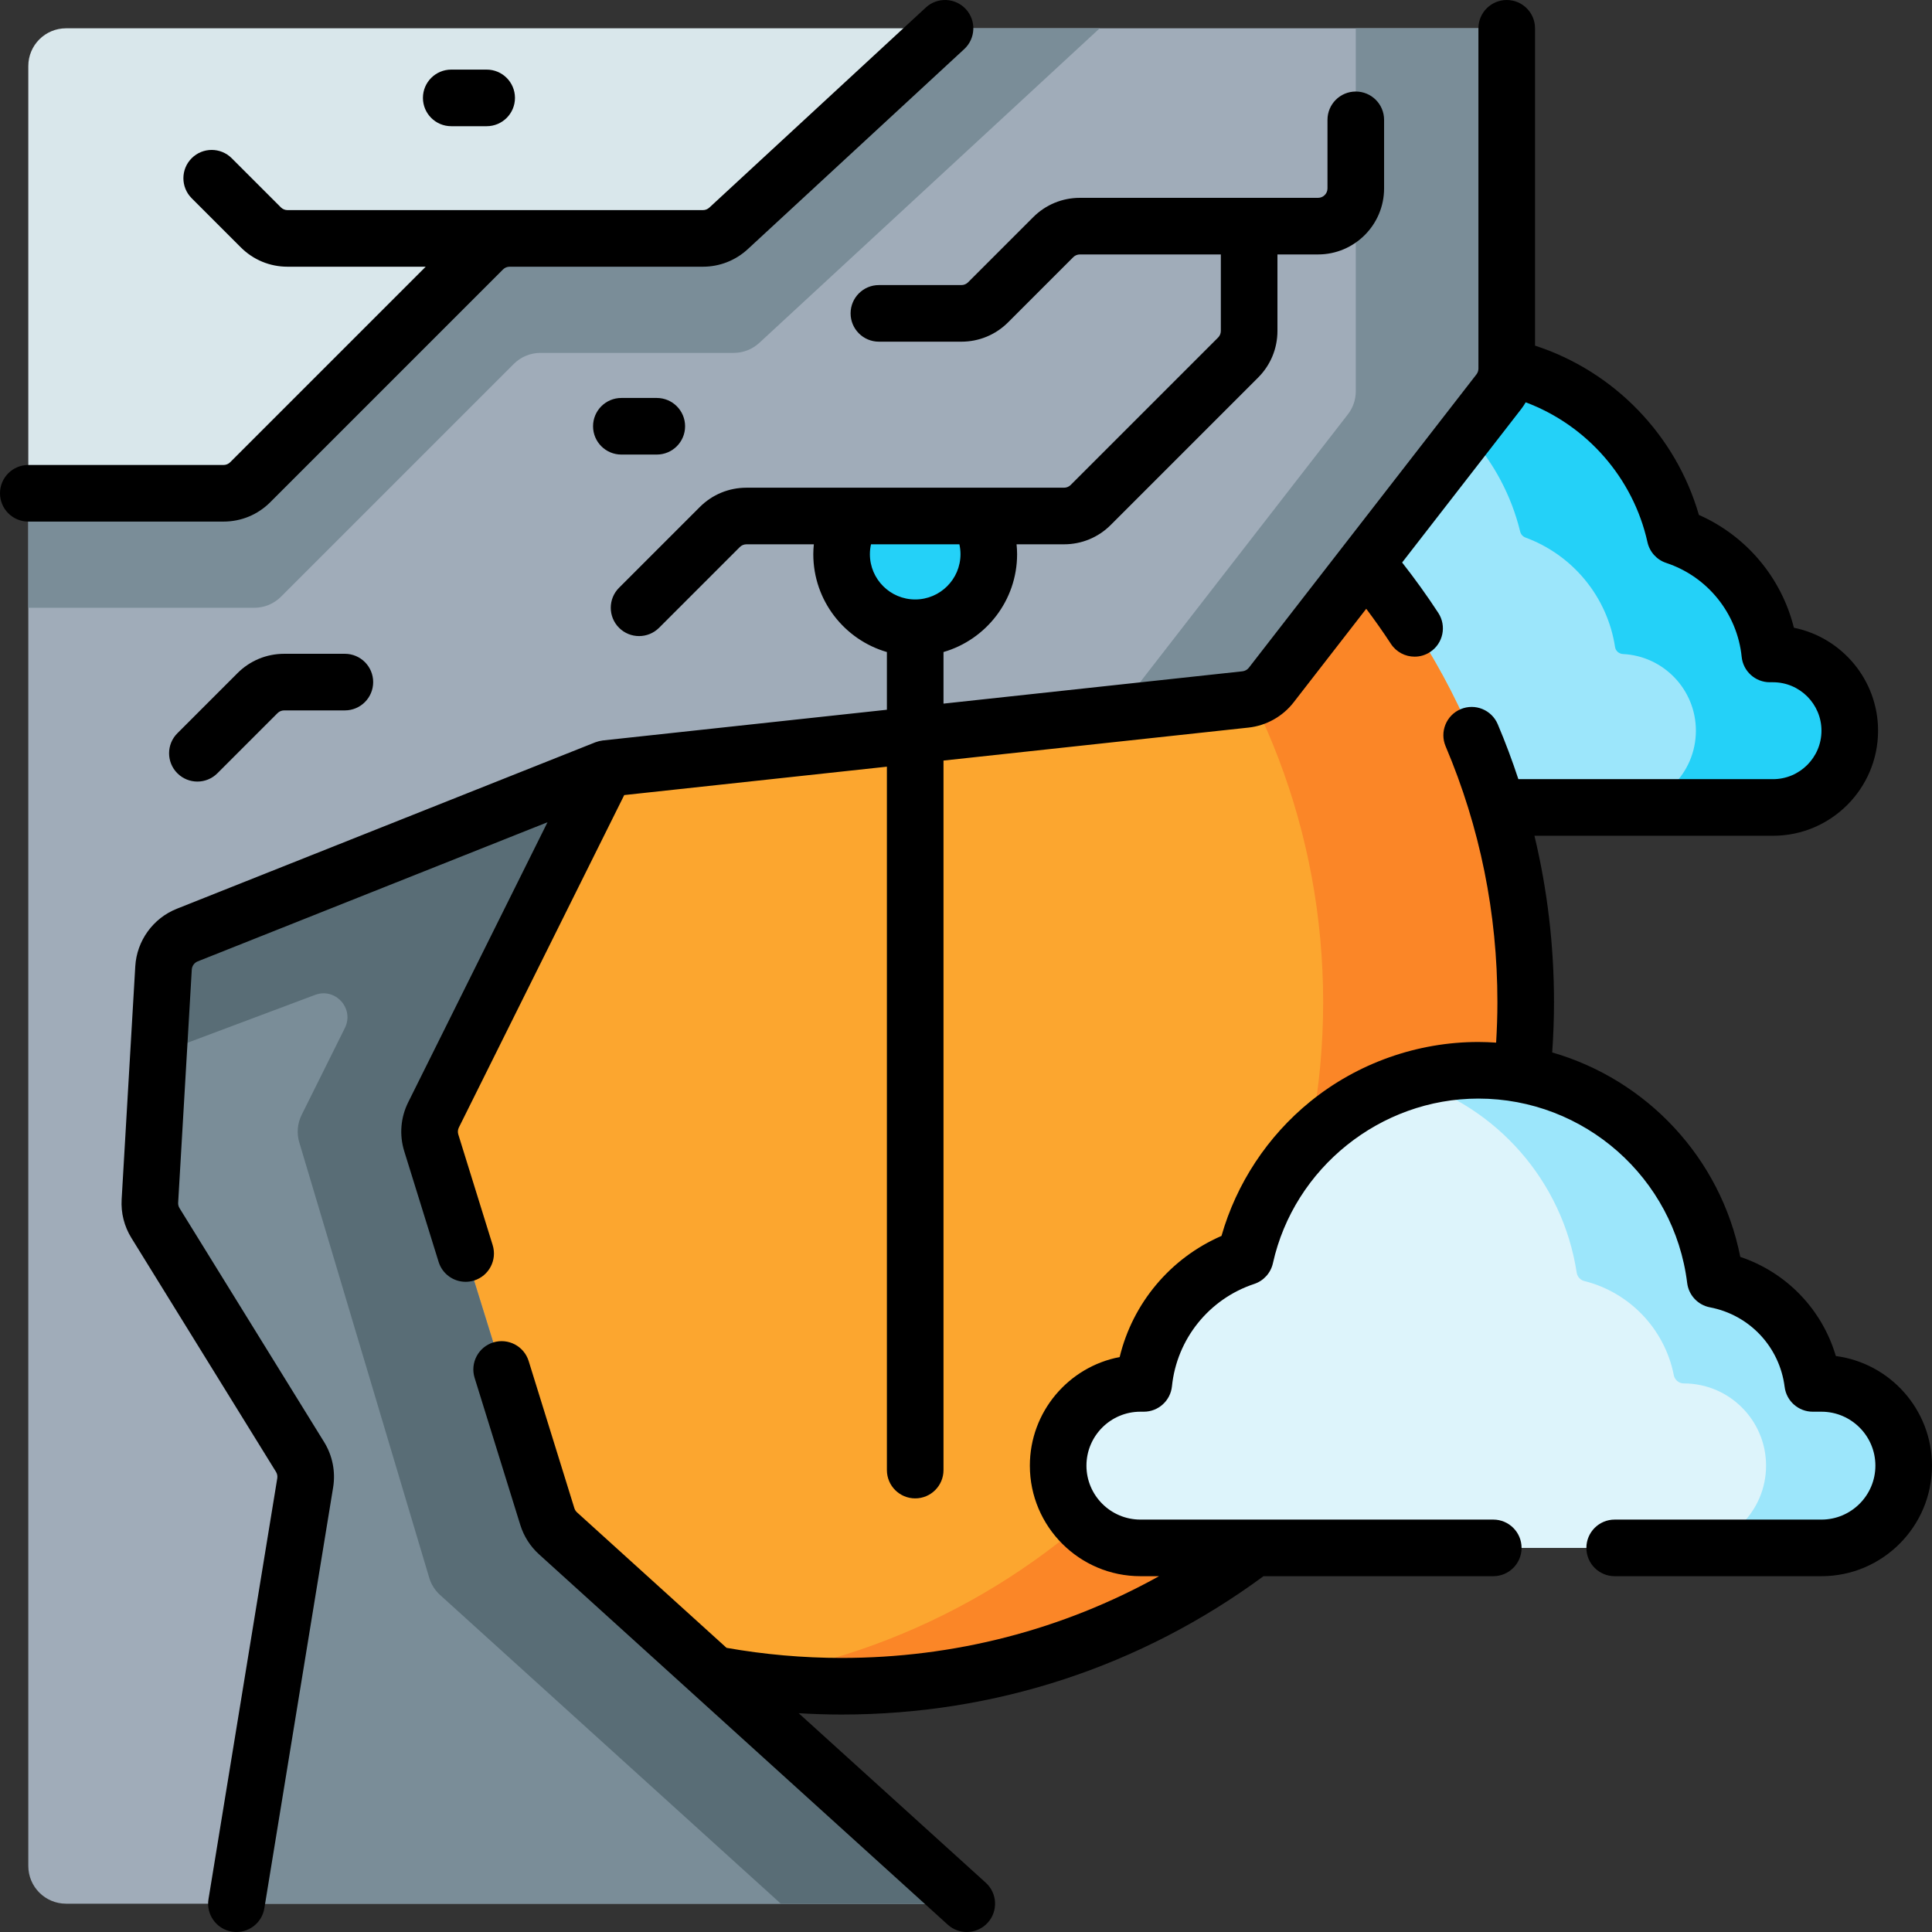
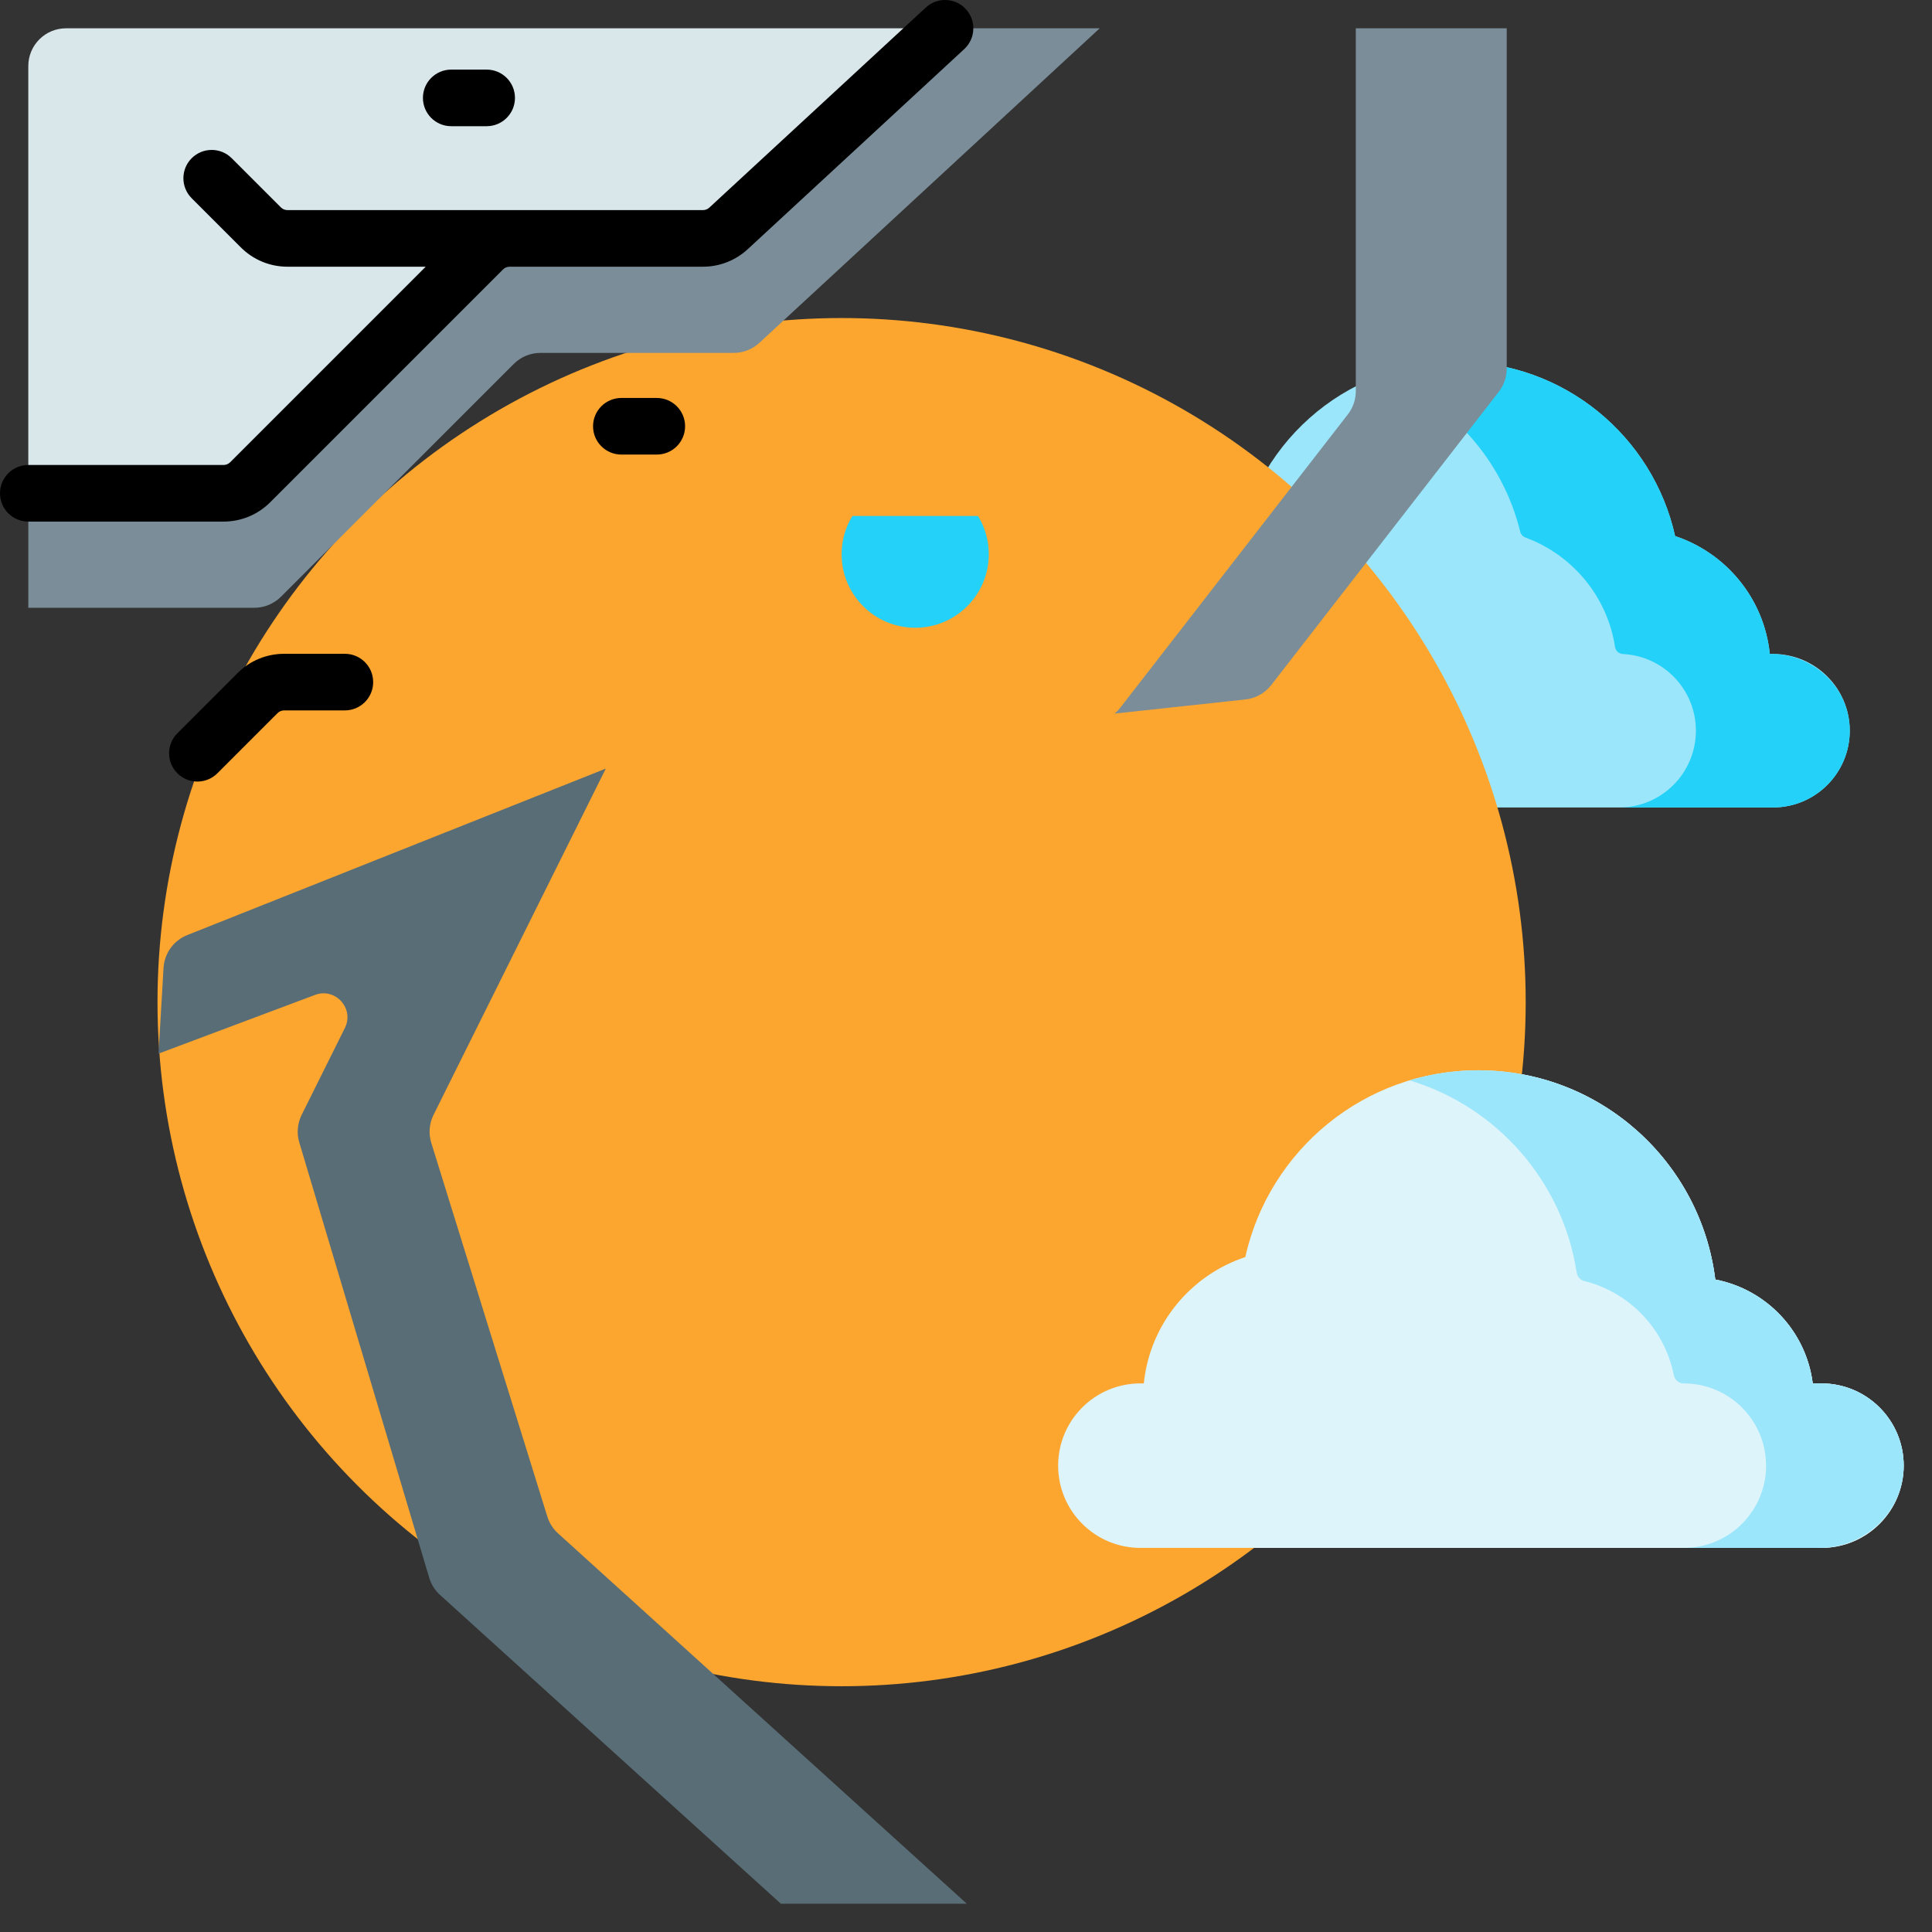
<svg xmlns="http://www.w3.org/2000/svg" id="Capa_1" viewBox="0 0 512.001 512.001">
  <rect x="0" y="0" width="512.001" height="512.001" fill="#333333" stroke="none" />
  <g>
    <g>
      <g>
        <path d="m482.705 366.617h-2.311c-1.742-13.84-12.271-24.937-25.829-27.527-3.86-31.253-30.488-55.454-62.786-55.454-30.216 0-55.47 21.183-61.763 49.504-14.509 4.805-25.297 17.778-26.896 33.477h-.906c-12.037 0-21.795 9.758-21.795 21.795 0 12.037 9.758 21.795 21.795 21.795h180.491c12.037 0 21.795-9.758 21.795-21.795 0-12.037-9.758-21.795-21.795-21.795z" fill="#ddf4fb" />
        <g>
          <path d="m301.418 173.304h2.157c1.626-12.916 11.453-23.273 24.106-25.69 3.603-29.168 28.454-51.754 58.597-51.754 28.2 0 51.769 19.769 57.642 46.201 13.541 4.485 23.609 16.592 25.101 31.243h.846c11.234 0 20.341 9.107 20.341 20.341 0 11.234-9.107 20.341-20.341 20.341h-168.449c-11.234 0-20.341-9.107-20.341-20.341 0-11.234 9.107-20.341 20.341-20.341z" fill="#9ce6fb" />
          <path d="m490.208 193.384c.071 5.721-2.222 10.911-5.958 14.646-3.68 3.68-8.77 5.96-14.38 5.96h-40.78c5.61 0 10.7-2.28 14.38-5.96s5.96-8.77 5.96-14.39c0-10.883-8.556-19.775-19.305-20.314-.003 0-.007 0-.011-.001-1.053-.049-1.948-.811-2.107-1.854-2.046-13.416-11.326-24.443-23.73-29.014-.705-.26-1.233-.842-1.411-1.572-4.675-19.17-18.698-34.682-36.966-41.406 6.35-2.34 13.21-3.62 20.38-3.62 28.2 0 51.77 19.77 57.64 46.2 13.54 4.49 23.61 16.59 25.1 31.24h.326c11.22.001 20.724 8.865 20.862 20.085z" fill="#24d1f8" />
        </g>
        <g>
          <circle cx="223.033" cy="265.577" fill="#fca62f" r="181.294" />
-           <path d="m404.331 265.58c0 100.12-81.17 181.29-181.3 181.29-9.12 0-18.08-.67-26.83-1.98 87.4-12.96 154.45-88.31 154.45-179.31 0-91.01-67.05-166.36-154.45-179.32 8.75-1.31 17.71-1.98 26.83-1.98 100.13 0 181.3 81.17 181.3 181.3z" fill="#fb8627" />
          <g>
            <g>
-               <path d="m399.3 7.5v90.18c0 2.22-.74 4.38-2.1 6.13l-60.31 77.74c-1.67 2.14-4.13 3.52-6.83 3.81l-169.52 18.33-45.65 91.77c-1.14 2.3-1.36 4.96-.6 7.41l30.76 99.04c.53 1.71 1.51 3.24 2.83 4.44l108.32 98.15h-238.7c-5.52 0-10-4.48-10-10v-363.78l157.26-104.77 85.68-18.45z" fill="#a0acb9" />
              <path d="m291.43 7.5-90.2 83.36c-1.85 1.71-4.27 2.66-6.79 2.66h-51.22c-2.65 0-5.19 1.05-7.07 2.93l-61.69 61.69c-1.87 1.87-4.41 2.93-7.07 2.93h-59.89v-30.35l157.26-104.77 85.68-18.45z" fill="#7a8d98" />
              <path d="m399.3 7.5v90.18c0 2.22-.74 4.38-2.1 6.13l-60.31 77.74c-1.67 2.14-4.13 3.52-6.83 3.81l-34.69 3.75c.56-.46 1.07-.98 1.52-1.56l60.31-77.74c1.36-1.75 2.1-3.91 2.1-6.13v-96.18z" fill="#7a8d98" />
              <g>
-                 <path d="m43.339 256.512-3.613 61.768c-.12 2.053.396 4.093 1.477 5.842l38.316 61.98c1.268 2.051 1.752 4.491 1.363 6.871l-18.223 111.527h193.545l-108.321-98.148c-1.326-1.201-2.305-2.736-2.836-4.445l-30.752-99.032c-.763-2.458-.549-5.115.597-7.419l45.649-91.768-110.915 44.116c-3.609 1.435-6.06 4.831-6.287 8.708z" fill="#7a8d98" />
                <path d="m147.883 406.352c-1.326-1.201-2.305-2.736-2.836-4.445l-30.752-99.032c-.763-2.458-.549-5.115.597-7.419l45.648-91.765h-.003l-110.911 44.113c-3.609 1.435-6.06 4.831-6.287 8.708l-1.328 22.707 41.482-15.559c5.392-2.022 10.471 3.608 7.907 8.764l-11.46 23.036c-1.14 2.3-1.36 4.96-.59 7.41l34.43 115.36c.53 1.71 1.51 3.24 2.84 4.45l90.31 81.82h49.27l.001-.002z" fill="#596d76" />
              </g>
            </g>
            <g>
              <path d="m225.883 136.745c-1.797 2.952-2.85 6.405-2.85 10.114 0 10.772 8.733 19.505 19.505 19.505s19.505-8.733 19.505-19.505c0-3.708-1.054-7.162-2.85-10.114z" fill="#24d1f8" />
            </g>
            <g>
              <path d="m7.501 17.5v113.225h51.739c2.652 0 5.196-1.054 7.071-2.929l61.687-61.687c1.875-1.875 4.419-2.929 7.071-2.929h51.217c2.516 0 4.94-.948 6.787-2.656l57.371-53.024h-232.943c-5.523 0-10 4.477-10 10z" fill="#d9e7eb" />
            </g>
          </g>
        </g>
        <g>
          <path d="m482.705 366.617h-2.311c-1.742-13.84-12.271-24.937-25.829-27.527-3.86-31.253-30.488-55.454-62.786-55.454-30.216 0-55.47 21.183-61.763 49.504-14.509 4.805-25.297 17.778-26.896 33.477h-.906c-12.037 0-21.795 9.758-21.795 21.795 0 12.037 9.758 21.795 21.795 21.795h180.491c12.037 0 21.795-9.758 21.795-21.795 0-12.037-9.758-21.795-21.795-21.795z" fill="#ddf4fb" />
          <path d="m504.499 388.654c-.129 12.036-10.316 21.556-22.354 21.556h-35.913c12.044 0 21.794-9.761 21.794-21.794 0-6.022-2.443-11.465-6.386-15.408s-9.386-6.386-15.408-6.386c-1.298 0-2.407-.921-2.658-2.194-2.411-12.226-11.74-21.962-23.739-24.95-1.063-.265-1.832-1.164-1.998-2.246-3.727-24.266-21.235-44.001-44.294-50.928 5.775-1.736 11.894-2.668 18.237-2.668 32.295 0 58.921 24.205 62.789 55.46 13.554 2.582 24.087 13.683 25.823 27.527h2.314c6.022 0 11.465 2.443 15.408 6.386 3.995 3.993 6.451 9.528 6.385 15.645z" fill="#9ce6fb" />
        </g>
      </g>
    </g>
    <g>
      <path d="m71.613 133.1 61.687-61.688c.473-.473 1.101-.732 1.769-.732h51.217c4.417 0 8.635-1.651 11.877-4.648l57.372-53.023c3.042-2.812 3.229-7.557.417-10.599-2.811-3.041-7.556-3.229-10.598-.417l-57.373 53.023c-.463.429-1.065.664-1.696.664h-110.093c-.668 0-1.296-.26-1.768-.732l-13.02-13.02c-2.929-2.928-7.678-2.928-10.606 0-2.929 2.93-2.929 7.678 0 10.607l13.02 13.02c3.306 3.305 7.7 5.125 12.374 5.125h36.627l-51.812 51.812c-.473.473-1.101.732-1.768.732h-51.739c-4.142 0-7.5 3.357-7.5 7.5s3.358 7.5 7.5 7.5h51.739c4.674.001 9.068-1.82 12.374-5.124z" />
      <path d="m75.312 173.264c-4.674 0-9.068 1.82-12.375 5.126l-15.931 15.932c-2.929 2.929-2.928 7.678 0 10.606 1.464 1.464 3.384 2.196 5.303 2.196s3.839-.732 5.303-2.197l15.93-15.931c.473-.473 1.101-.732 1.769-.732h16.085c4.142 0 7.5-3.357 7.5-7.5s-3.358-7.5-7.5-7.5z" />
      <path d="m164.666 105.464c-4.142 0-7.5 3.357-7.5 7.5s3.358 7.5 7.5 7.5h9.391c4.142 0 7.5-3.357 7.5-7.5s-3.358-7.5-7.5-7.5z" />
      <path d="m119.581 33.445h9.391c4.142 0 7.5-3.357 7.5-7.5s-3.358-7.5-7.5-7.5h-9.391c-4.142 0-7.5 3.357-7.5 7.5s3.358 7.5 7.5 7.5z" />
-       <path d="m486.518 359.364c-3.643-12.354-13.07-22.164-25.324-26.274-5.198-26.266-24.814-46.963-49.843-54.181.309-4.431.476-8.894.476-13.333 0-15.007-1.746-29.748-5.181-44.09h63.221c15.352 0 27.841-12.49 27.841-27.842 0-13.456-9.596-24.713-22.304-27.288-3.297-13.255-12.596-24.348-25.176-29.895-6.113-21.18-22.534-38.08-43.427-44.864v-84.097c0-4.143-3.358-7.5-7.5-7.5s-7.5 3.357-7.5 7.5v90.182c0 .552-.187 1.097-.525 1.532l-60.312 77.736c-.415.534-1.037.882-1.708.954l-79.217 8.564v-13.673c11.252-3.259 19.505-13.649 19.505-25.937 0-.875-.058-1.746-.143-2.613h12.581c4.675 0 9.07-1.821 12.375-5.126l39.056-39.056c3.305-3.306 5.125-7.7 5.125-12.374v-20.26h10.762c9.649 0 17.5-7.851 17.5-17.5v-18.174c0-4.143-3.358-7.5-7.5-7.5s-7.5 3.357-7.5 7.5v18.174c0 1.379-1.122 2.5-2.5 2.5h-63.115c-4.674 0-9.069 1.82-12.374 5.125l-17.259 17.26c-.473.473-1.101.732-1.769.732h-21.864c-4.142 0-7.5 3.357-7.5 7.5s3.358 7.5 7.5 7.5h21.864c4.674 0 9.068-1.82 12.375-5.125l17.259-17.26c.472-.473 1.1-.732 1.768-.732h37.352v20.261c0 .668-.26 1.296-.732 1.768l-39.056 39.056c-.472.473-1.1.732-1.767.732h-84.157c-4.674 0-9.068 1.82-12.375 5.125l-21.392 21.392c-2.929 2.93-2.929 7.678 0 10.607 1.464 1.464 3.384 2.196 5.303 2.196s3.839-.732 5.303-2.196l21.392-21.392c.473-.473 1.101-.732 1.769-.732h17.852c-.085.867-.143 1.738-.143 2.613 0 12.288 8.253 22.678 19.505 25.937v15.294l-75.303 8.141c-.671.087-1.33.25-1.966.488l-110.916 44.116c-6.288 2.501-10.606 8.482-11.002 15.239l-3.613 61.768c-.211 3.611.683 7.146 2.585 10.224l38.316 61.98c.317.513.438 1.122.34 1.718l-18.223 111.527c-.668 4.088 2.104 7.942 6.192 8.611.41.066.816.099 1.219.099 3.609 0 6.792-2.613 7.393-6.292l18.224-111.526c.681-4.165-.167-8.436-2.386-12.024l-38.315-61.979c-.272-.439-.4-.945-.37-1.461l3.613-61.768c.056-.966.673-1.82 1.572-2.178l92.695-36.869-36.917 74.213c-2.015 4.051-2.385 8.662-1.043 12.982l9.104 29.317c.999 3.216 3.961 5.278 7.16 5.278.737 0 1.486-.109 2.227-.339 3.956-1.229 6.167-5.432 4.938-9.387l-9.104-29.317c-.192-.618-.139-1.277.149-1.855l43.821-88.093 69.61-7.525v186.409c0 4.143 3.358 7.5 7.5 7.5s7.5-3.357 7.5-7.5v-188.031l80.827-8.738c4.695-.507 9.049-2.938 11.948-6.671l19.255-24.818c2.28 3.036 4.473 6.137 6.537 9.296 1.439 2.201 3.838 3.397 6.285 3.397 1.407 0 2.831-.396 4.096-1.223 3.467-2.267 4.441-6.914 2.175-10.382-2.983-4.565-6.197-9.036-9.581-13.348l31.548-40.662c.442-.57.834-1.174 1.201-1.792 16.132 6.045 28.474 19.99 32.27 37.071.572 2.576 2.457 4.663 4.963 5.492 10.979 3.638 18.83 13.404 19.999 24.884.39 3.828 3.613 6.74 7.461 6.74h.846c7.081 0 12.841 5.761 12.841 12.841 0 7.081-5.76 12.842-12.841 12.842h-67.482c-1.621-4.913-3.437-9.774-5.472-14.57-1.618-3.812-6.02-5.594-9.833-3.976-3.813 1.617-5.593 6.02-3.976 9.833 9.106 21.469 13.724 44.281 13.724 67.803 0 3.573-.123 7.161-.34 10.732-1.559-.103-3.125-.173-4.707-.173-16.198 0-32.031 5.615-44.582 15.811-11.293 9.174-19.531 21.693-23.493 35.585-13.548 5.886-23.543 17.833-26.983 32.103-13.537 2.578-23.801 14.502-23.801 28.778 0 16.153 13.142 29.295 29.295 29.295h4.941c-25.606 14.228-54.279 21.663-84.123 21.663-10.242 0-20.489-.908-30.496-2.678l-39.62-35.899c-.331-.3-.575-.684-.708-1.111l-12.107-38.988c-1.229-3.954-5.432-6.162-9.387-4.938-3.956 1.229-6.167 5.432-4.938 9.388l12.107 38.988c.928 2.989 2.645 5.679 4.962 7.778l108.32 98.148c1.436 1.301 3.238 1.942 5.034 1.942 2.044 0 4.08-.83 5.56-2.464 2.781-3.069 2.548-7.812-.521-10.594l-49.58-44.924c3.786.226 7.58.352 11.374.352 40.611 0 79.232-12.677 111.806-36.663h60.894c4.142 0 7.5-3.357 7.5-7.5s-3.358-7.5-7.5-7.5h-93.519c-7.882 0-14.295-6.413-14.295-14.295s6.413-14.295 14.295-14.295h.906c3.848 0 7.072-2.912 7.461-6.74 1.274-12.511 9.828-23.154 21.792-27.116 2.506-.83 4.391-2.916 4.963-5.493 5.618-25.282 28.513-43.632 54.441-43.632 28.108 0 51.901 21.011 55.343 48.874.399 3.231 2.838 5.836 6.036 6.447 10.504 2.006 18.459 10.484 19.794 21.097.472 3.75 3.661 6.563 7.441 6.563h2.312c7.882 0 14.295 6.413 14.295 14.295s-6.413 14.295-14.295 14.295h-54.795c-4.142 0-7.5 3.357-7.5 7.5s3.358 7.5 7.5 7.5h54.795c16.153 0 29.295-13.142 29.295-29.295-.002-14.86-11.126-27.173-25.484-29.047zm-255.985-212.506c0-.881.1-1.757.294-2.613h23.422c.194.856.294 1.732.294 2.613 0 6.619-5.385 12.005-12.005 12.005s-12.005-5.385-12.005-12.005z" />
    </g>
  </g>
  <g />
  <g />
  <g />
  <g />
  <g />
  <g />
  <g />
  <g />
  <g />
  <g />
  <g />
  <g />
  <g />
  <g />
  <g />
</svg>